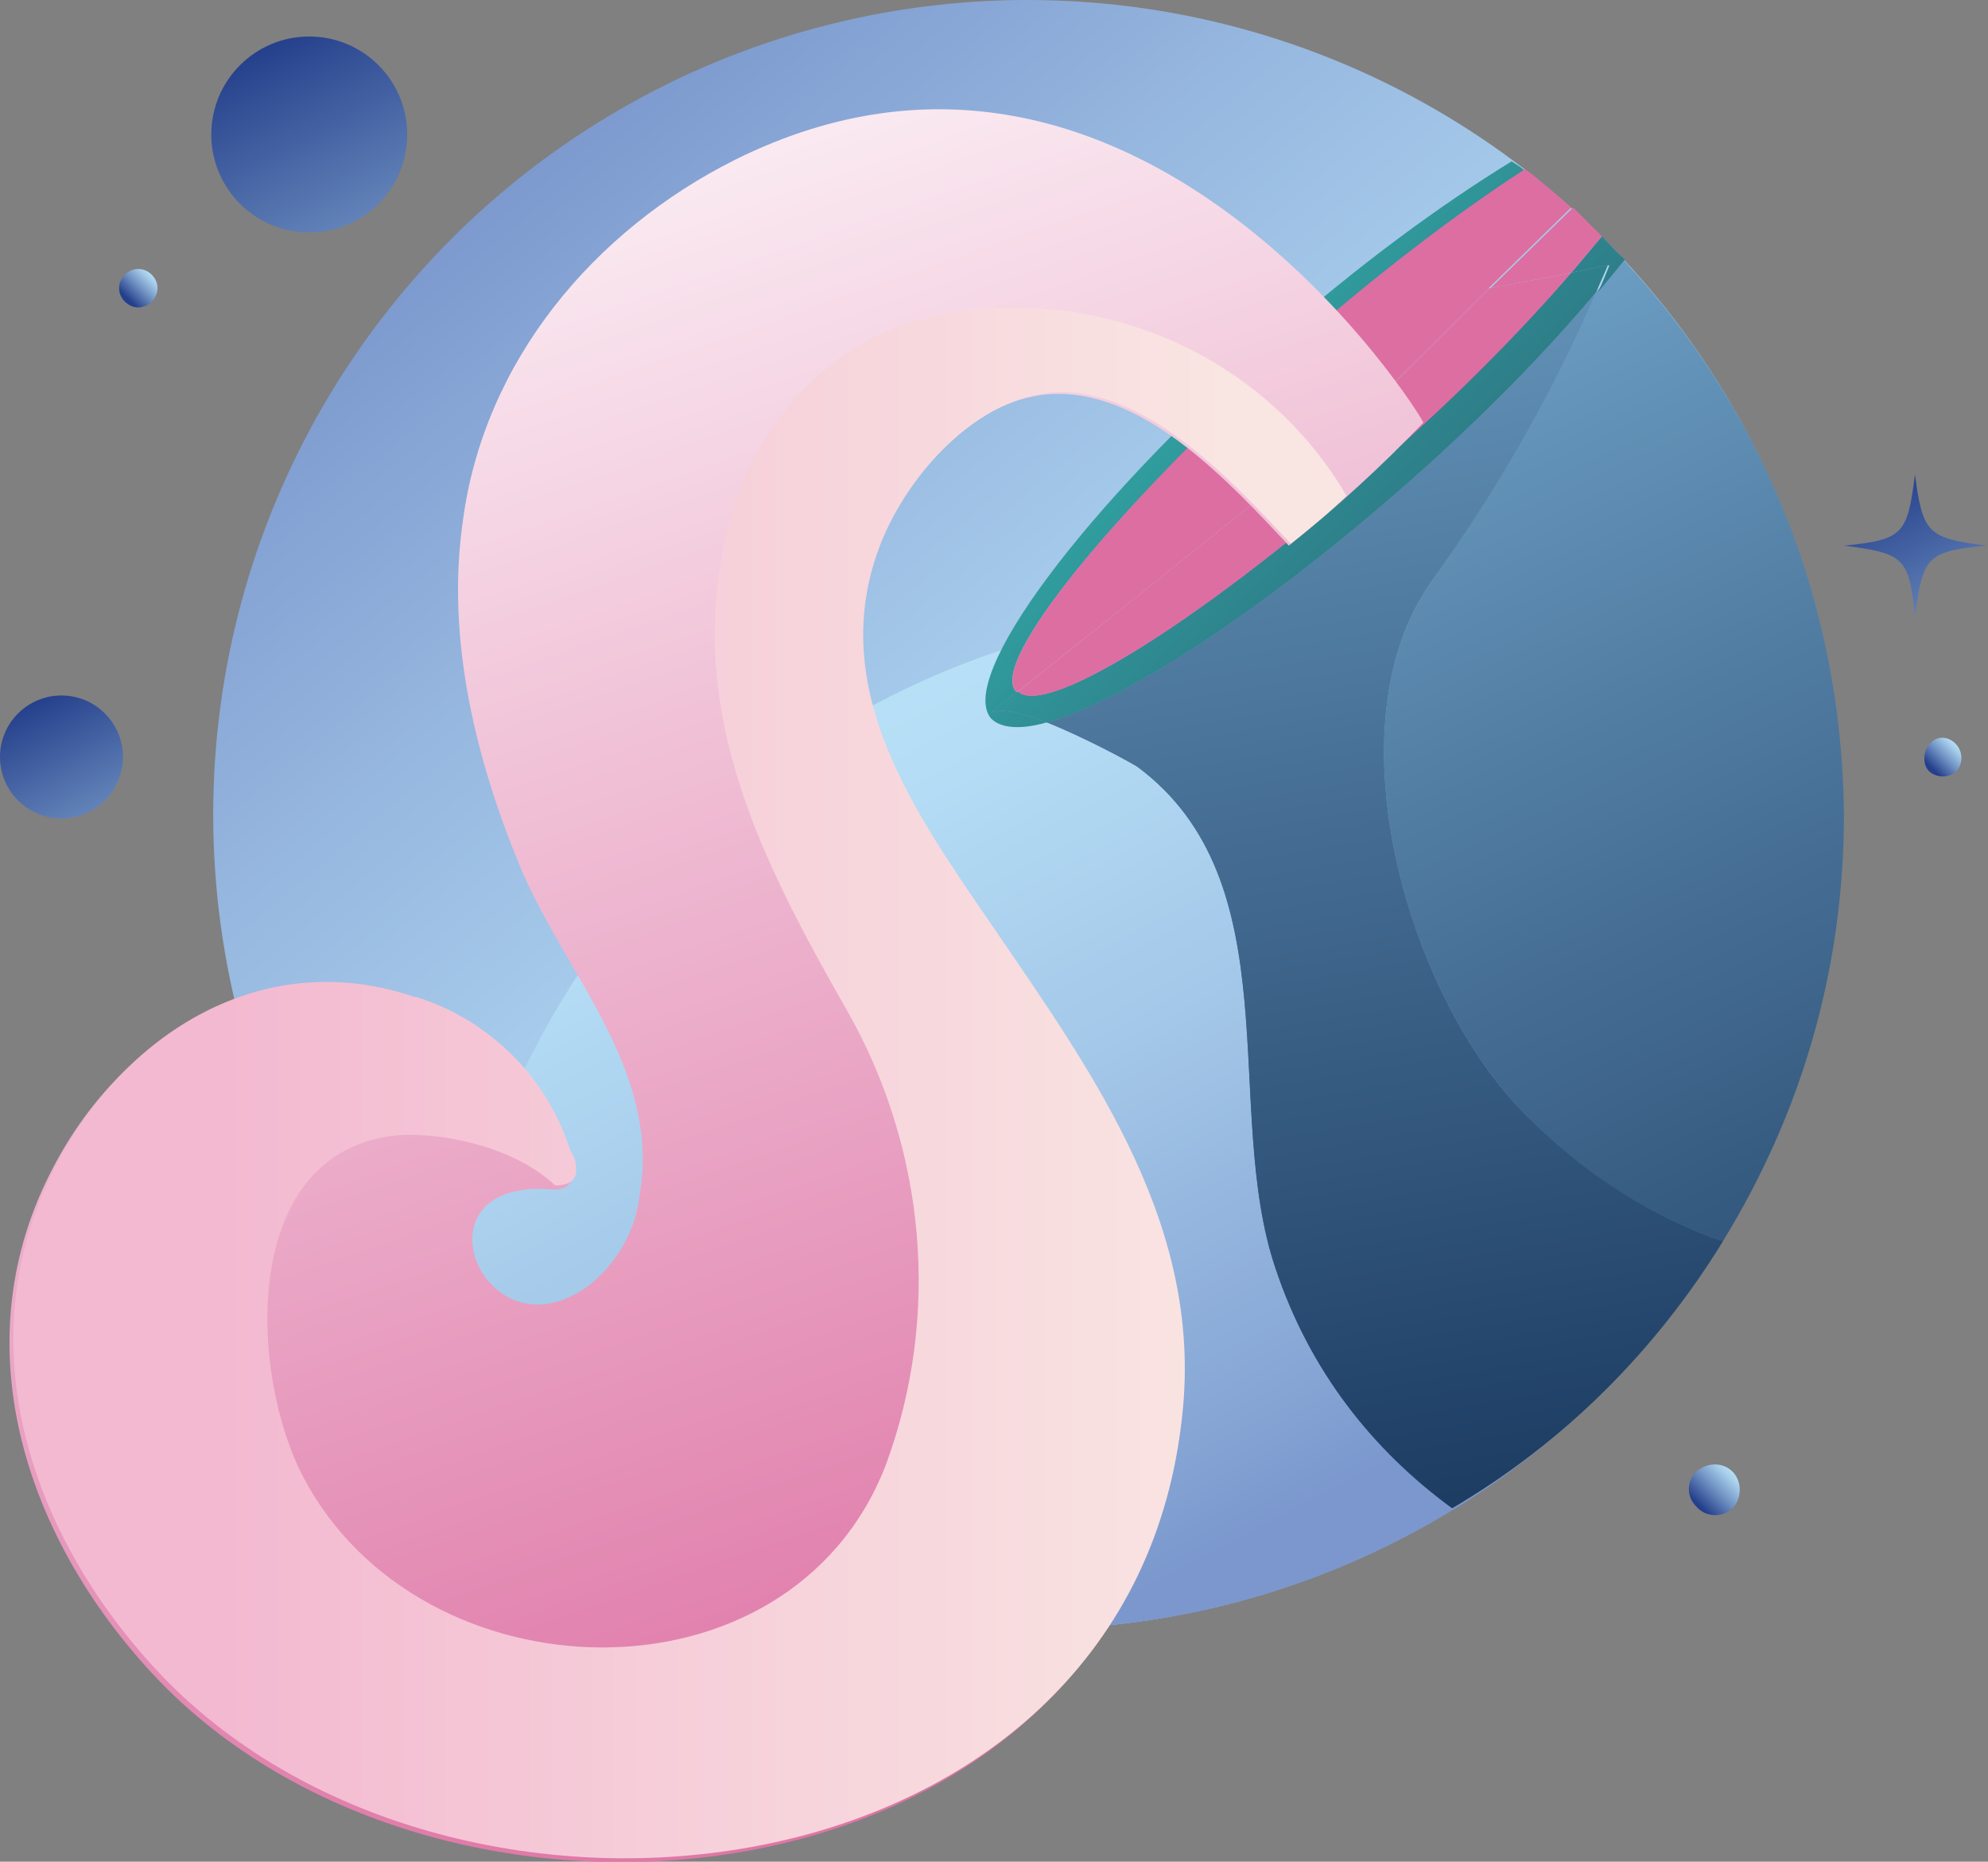
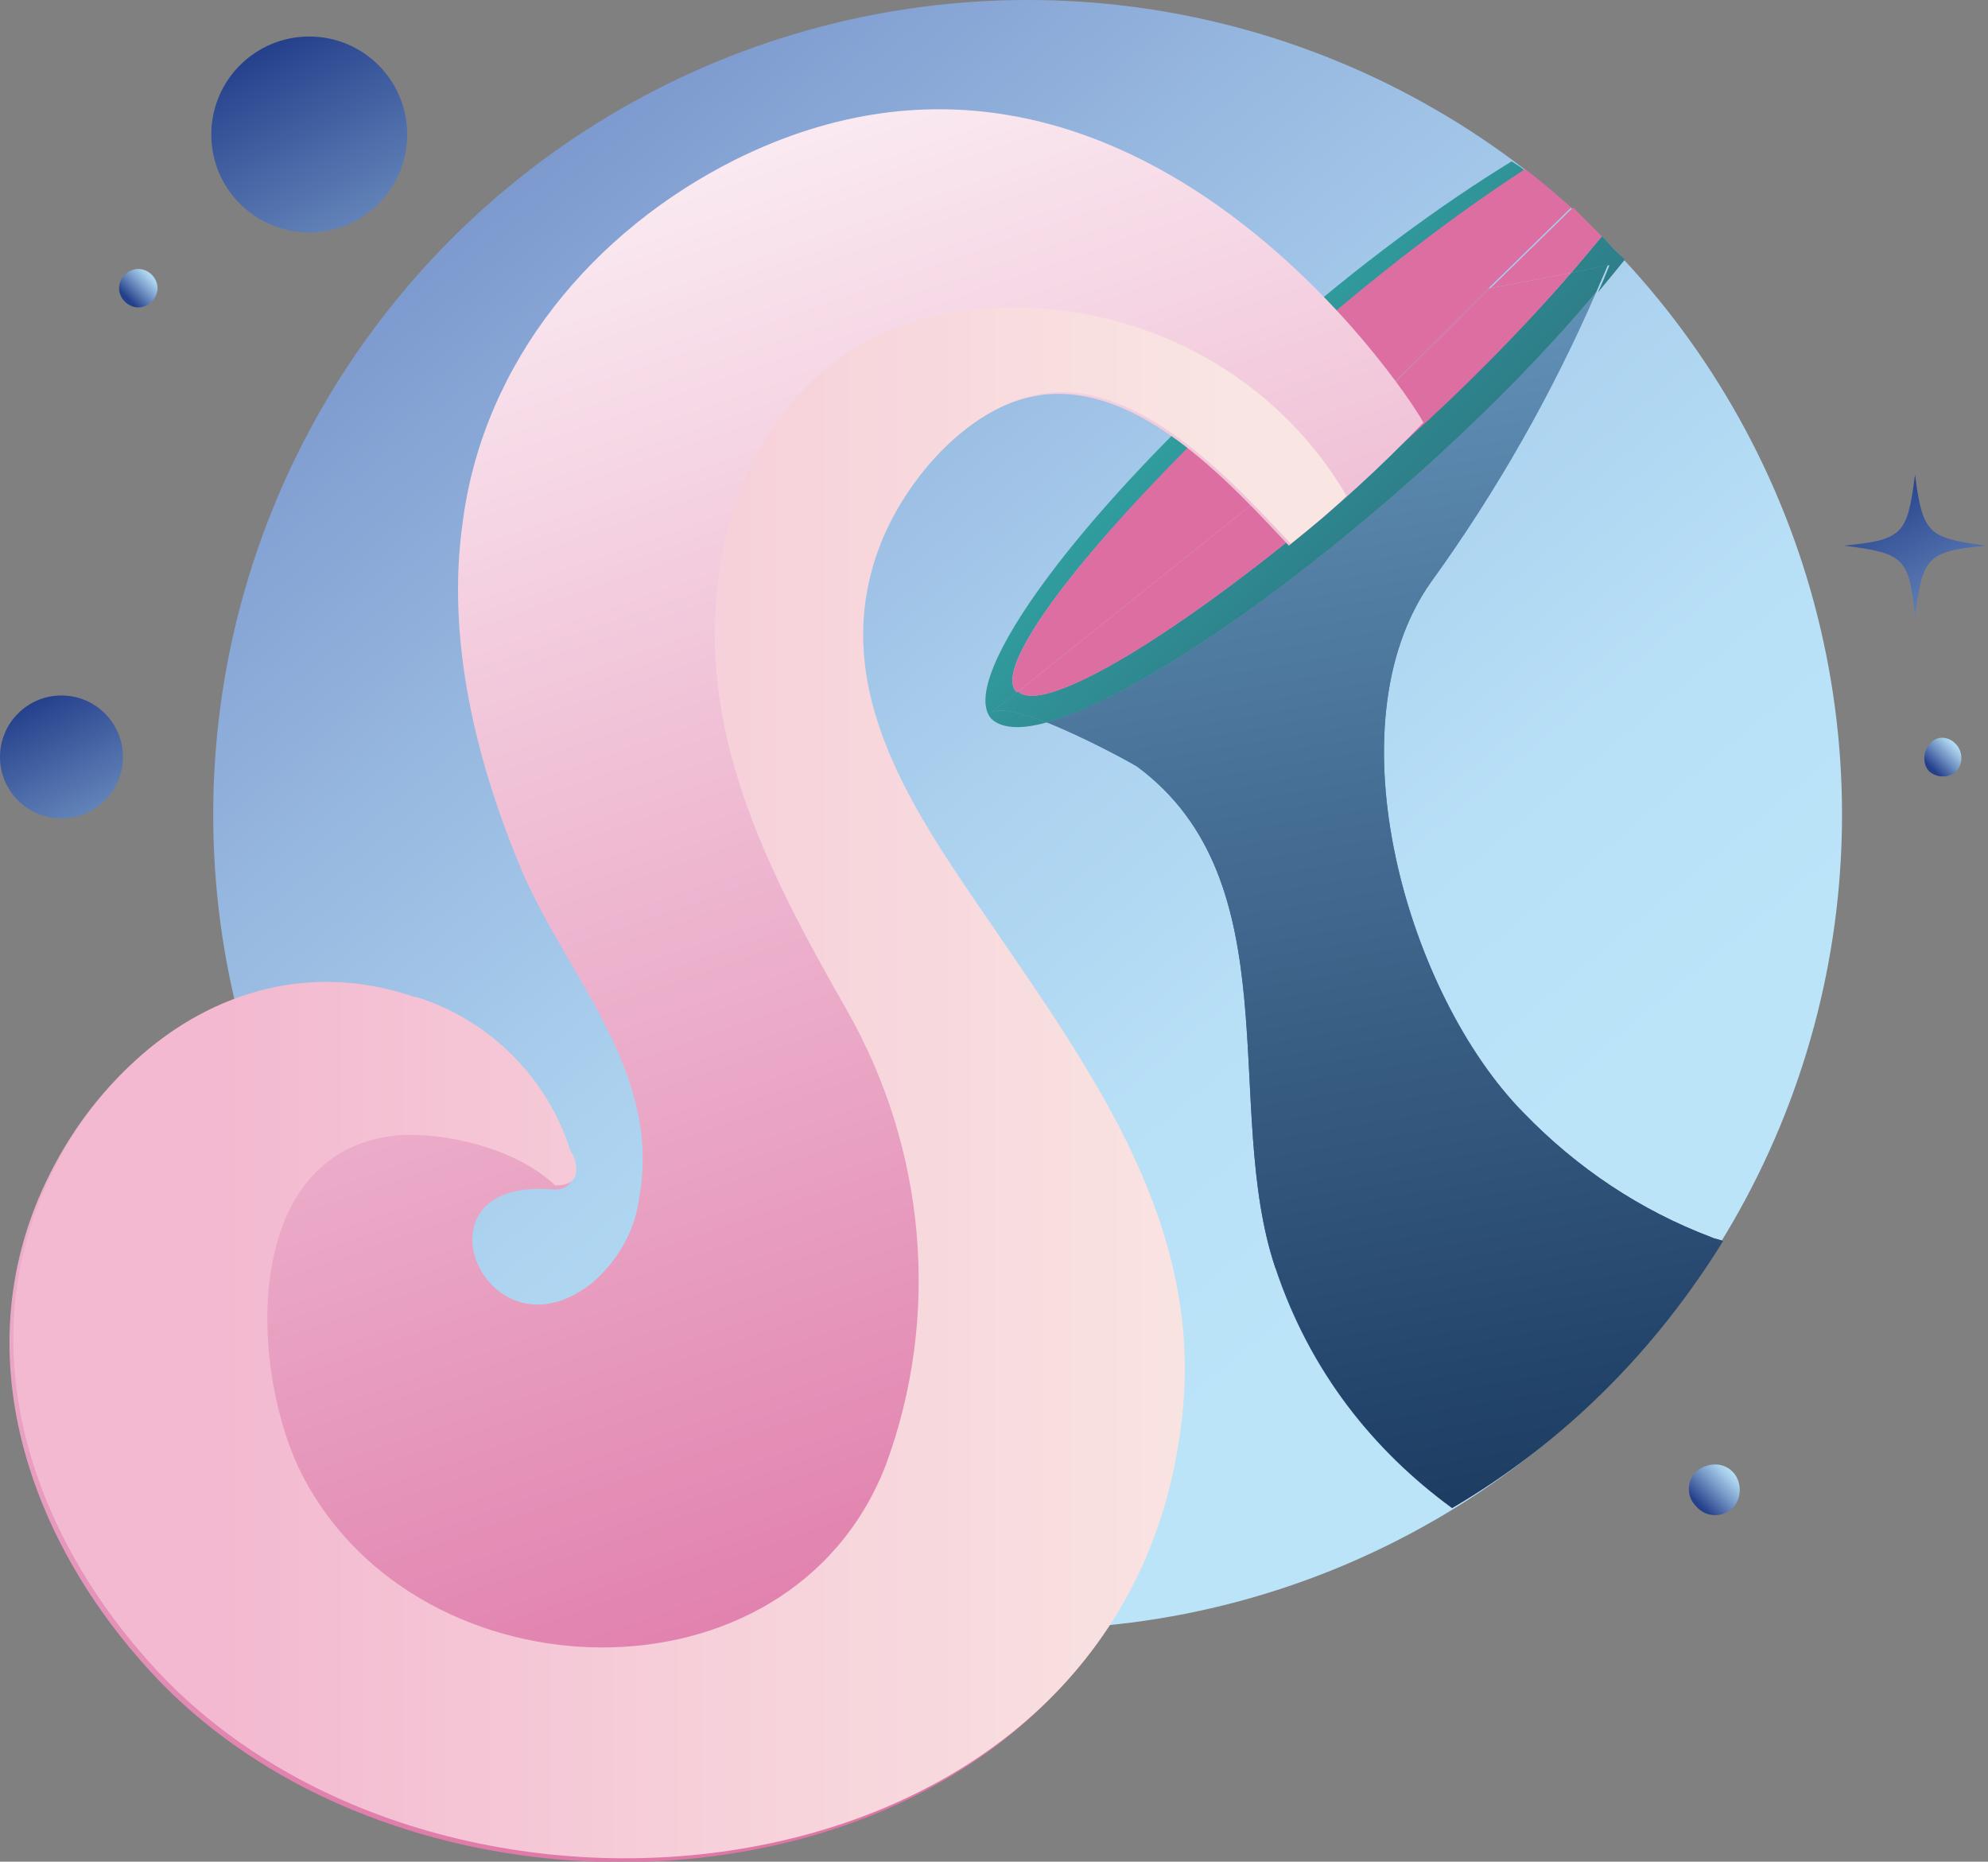
<svg xmlns="http://www.w3.org/2000/svg" version="1.1" id="Layer_1" x="0px" y="0px" viewBox="0 0 103.5 96.9" style="enable-background:new 0 0 103.5 96.9;" xml:space="preserve">
  <rect x="0" y="0" width="103.5" height="96.9" fill="#808080" stroke="none" />
  <style type="text/css">
	.st0{fill:url(#SVGID_1_);}
	.st1{fill:url(#SVGID_2_);}
	.st2{fill:none;}
	.st3{fill:url(#SVGID_3_);}
	.st4{fill:url(#SVGID_4_);}
	.st5{fill:url(#SVGID_5_);}
	.st6{fill:url(#SVGID_6_);}
	.st7{fill:url(#SVGID_7_);}
	.st8{fill:url(#SVGID_8_);}
	.st9{fill:url(#SVGID_9_);}
	.st10{fill:url(#SVGID_10_);}
	.st11{fill:url(#SVGID_11_);}
	.st12{fill:#DD6EA1;}
	.st13{fill:url(#SVGID_12_);}
	.st14{fill:url(#SVGID_13_);}
	.st15{fill:url(#SVGID_14_);}
	.st16{fill:url(#SVGID_15_);}
	.st17{fill:url(#SVGID_16_);}
	.st18{fill:url(#SVGID_17_);}
	.st19{fill:url(#SVGID_18_);}
	.st20{fill:url(#SVGID_19_);}
</style>
  <g id="Layer_2_1_">
    <g id="OBJECTS">
      <linearGradient id="SVGID_1_" gradientUnits="userSpaceOnUse" x1="25.152" y1="89.351" x2="109.342" y2="-10.909" gradientTransform="matrix(1 0 0 -1 0 98)">
        <stop offset="0" style="stop-color:#7B97CD" />
        <stop offset="0.16" style="stop-color:#96B7DF" />
        <stop offset="0.31" style="stop-color:#AAD0EE" />
        <stop offset="0.45" style="stop-color:#B7DFF6" />
        <stop offset="0.57" style="stop-color:#BBE4F9" />
      </linearGradient>
      <circle class="st0" cx="53.5" cy="42.4" r="42.4" />
      <linearGradient id="SVGID_2_" gradientUnits="userSpaceOnUse" x1="28.936" y1="98.113" x2="113.766" y2="-63.847" gradientTransform="matrix(1 0 0 -1 0 98)">
        <stop offset="0.19" style="stop-color:#BBE4F9" />
        <stop offset="0.25" style="stop-color:#B4DCF5" />
        <stop offset="0.34" style="stop-color:#A3C7E8" />
        <stop offset="0.45" style="stop-color:#85A4D4" />
        <stop offset="0.48" style="stop-color:#7B97CD" />
      </linearGradient>
-       <path class="st1" d="M23.1,72c16.3,16.8,43.2,17.1,60,0.8c7.7-7.5,12.2-17.6,12.8-28.3c-16.3-16.8-43.2-17.1-60-0.8    C28.2,51.2,23.7,61.3,23.1,72z" />
      <g>
        <path class="st2" d="M66.5,66.1c-2.9-8.3,0.9-20.1-7.2-26.1c-0.5-0.4-2.7-1.6-4.7-2.3c-1.4,0.4-2.4,0.4-2.9-0.2     c-1.9-2.1,4.7-11,14.8-19.8c4.4-3.9,8.7-7.1,12.4-9.3C71.7,3.1,63,0,53.5,0C30.1,0,11.1,19,11.1,42.4s19,42.4,42.4,42.4     c8.1,0,15.7-2.3,22.2-6.3C71.6,75.5,68.3,71.4,66.5,66.1z" />
        <linearGradient id="SVGID_3_" gradientUnits="userSpaceOnUse" x1="57.428" y1="115.641" x2="106.028" y2="11.941" gradientTransform="matrix(1 0 0 -1 0 98)">
          <stop offset="8.000000e-02" style="stop-color:#8EC8ED" />
          <stop offset="0.6" style="stop-color:#497298" />
          <stop offset="1" style="stop-color:#16345A" />
        </linearGradient>
-         <path class="st3" d="M84.5,13.5c-0.4,0.6-0.9,1.1-1.4,1.7c-2.4,5.3-5.2,10.4-8.6,15.1c-5.3,7.5-1.2,21.5,4.8,27.6     c2.7,2.9,6.1,5.1,9.8,6.5c0.2,0.1,0.4,0.1,0.6,0.2c4-6.5,6.3-14,6.3-22.2C95.9,31.2,91.6,21.1,84.5,13.5z" />
        <linearGradient id="SVGID_4_" gradientUnits="userSpaceOnUse" x1="49.21" y1="111.79" x2="97.81" y2="8.09" gradientTransform="matrix(1 0 0 -1 0 98)">
          <stop offset="8.000000e-02" style="stop-color:#8EC8ED" />
          <stop offset="0.6" style="stop-color:#497298" />
          <stop offset="1" style="stop-color:#16345A" />
        </linearGradient>
-         <path class="st4" d="M89.7,64.6c-0.2-0.1-0.4-0.1-0.6-0.2c-3.7-1.4-7-3.6-9.8-6.5c-6-6.1-10.1-20.1-4.8-27.6     c3.4-4.7,6.3-9.8,8.6-15.1c-2.6,3.1-6,6.6-10,10.1c-7.4,6.5-14.6,11.2-18.6,12.3c2,0.8,4.2,2,4.7,2.3c8.1,6,4.4,17.8,7.2,26.1     c1.8,5.4,5.1,9.5,9.2,12.5C81.4,75.1,86.2,70.3,89.7,64.6z" />
+         <path class="st4" d="M89.7,64.6c-0.2-0.1-0.4-0.1-0.6-0.2c-3.7-1.4-7-3.6-9.8-6.5c-6-6.1-10.1-20.1-4.8-27.6     c3.4-4.7,6.3-9.8,8.6-15.1c-2.6,3.1-6,6.6-10,10.1c-7.4,6.5-14.6,11.2-18.6,12.3c2,0.8,4.2,2,4.7,2.3c8.1,6,4.4,17.8,7.2,26.1     C81.4,75.1,86.2,70.3,89.7,64.6z" />
        <linearGradient id="SVGID_5_" gradientUnits="userSpaceOnUse" x1="59.302" y1="127.522" x2="78.692" y2="13.742" gradientTransform="matrix(1 0 0 -1 0 98)">
          <stop offset="8.000000e-02" style="stop-color:#8EC8ED" />
          <stop offset="0.6" style="stop-color:#497298" />
          <stop offset="1" style="stop-color:#16345A" />
        </linearGradient>
        <path class="st5" d="M89.7,64.6c-0.2-0.1-0.4-0.1-0.6-0.2c-3.7-1.4-7-3.6-9.8-6.5c-6-6.1-10.1-20.1-4.8-27.6     c3.4-4.7,6.3-9.8,8.6-15.1c-2.6,3.1-6,6.6-10,10.1c-7.4,6.5-14.6,11.2-18.6,12.3c2,0.8,4.2,2,4.7,2.3c8.1,6,4.4,17.8,7.2,26.1     c1.8,5.4,5.1,9.5,9.2,12.5C81.4,75.1,86.2,70.3,89.7,64.6z" />
        <linearGradient id="SVGID_6_" gradientUnits="userSpaceOnUse" x1="59.702" y1="87.793" x2="94.532" y2="55.843" gradientTransform="matrix(0.999 5.792819e-03 5.792819e-03 -0.999 -4.163 101.649)">
          <stop offset="0" style="stop-color:#33B6B1" />
          <stop offset="1" style="stop-color:#273653" />
        </linearGradient>
        <path class="st6" d="M51.6,37.4c0.5,0.5,1.5,0.6,2.9,0.2c-1.3-0.5-2.5-0.8-2.9-0.5L53,36c0,0,0,0-0.1,0c-1.4-1.5,5-9.4,14.2-17.6     c4.5-4,8.8-7.3,12.3-9.5c-0.2-0.2-0.4-0.3-0.7-0.5c-3.6,2.2-8,5.4-12.4,9.3C56.4,26.4,49.8,35.3,51.6,37.4z" />
        <linearGradient id="SVGID_7_" gradientUnits="userSpaceOnUse" x1="66.429" y1="119.859" x2="115.029" y2="16.159" gradientTransform="matrix(1 0 0 -1 0 98)">
          <stop offset="8.000000e-02" style="stop-color:#8EC8ED" />
          <stop offset="0.6" style="stop-color:#497298" />
          <stop offset="1" style="stop-color:#16345A" />
        </linearGradient>
        <path class="st7" d="M83.4,12.3c-0.5,0.6-1,1.2-1.6,1.9l2-0.4c-0.2,0.5-0.4,1-0.6,1.4c0.5-0.6,1-1.2,1.4-1.7     C84.1,13.1,83.8,12.7,83.4,12.3z" />
        <linearGradient id="SVGID_8_" gradientUnits="userSpaceOnUse" x1="72.462" y1="101.702" x2="107.291" y2="69.752" gradientTransform="matrix(0.999 5.792819e-03 5.792819e-03 -0.999 -4.163 101.649)">
          <stop offset="0" style="stop-color:#33B6B1" />
          <stop offset="1" style="stop-color:#273653" />
        </linearGradient>
        <path class="st8" d="M83.4,12.3c-0.5,0.6-1,1.2-1.6,1.9l2-0.4c-0.2,0.5-0.4,1-0.6,1.4c0.5-0.6,1-1.2,1.4-1.7     C84.1,13.1,83.8,12.7,83.4,12.3z" />
        <linearGradient id="SVGID_9_" gradientUnits="userSpaceOnUse" x1="49.268" y1="111.817" x2="97.868" y2="8.117" gradientTransform="matrix(1 0 0 -1 0 98)">
          <stop offset="8.000000e-02" style="stop-color:#8EC8ED" />
          <stop offset="0.6" style="stop-color:#497298" />
          <stop offset="1" style="stop-color:#16345A" />
        </linearGradient>
-         <path class="st9" d="M81.8,14.2c-2.5,2.9-5.9,6.3-9.7,9.7C63,32,54.5,37.4,53,36l-1.4,1.1c0.4-0.3,1.6,0,2.9,0.5     c4-1.1,11.2-5.8,18.6-12.3c4-3.5,7.4-7,10-10.1c0.2-0.5,0.4-0.9,0.6-1.4L81.8,14.2z" />
        <linearGradient id="SVGID_10_" gradientUnits="userSpaceOnUse" x1="58.336" y1="127.358" x2="77.726" y2="13.578" gradientTransform="matrix(1 0 0 -1 0 98)">
          <stop offset="8.000000e-02" style="stop-color:#8EC8ED" />
          <stop offset="0.6" style="stop-color:#497298" />
          <stop offset="1" style="stop-color:#16345A" />
        </linearGradient>
        <path class="st10" d="M81.8,14.2c-2.5,2.9-5.9,6.3-9.7,9.7C63,32,54.5,37.4,53,36l-1.4,1.1c0.4-0.3,1.6,0,2.9,0.5     c4-1.1,11.2-5.8,18.6-12.3c4-3.5,7.4-7,10-10.1c0.2-0.5,0.4-0.9,0.6-1.4L81.8,14.2z" />
        <linearGradient id="SVGID_11_" gradientUnits="userSpaceOnUse" x1="59.537" y1="87.612" x2="94.367" y2="55.662" gradientTransform="matrix(0.999 5.792819e-03 5.792819e-03 -0.999 -4.163 101.649)">
          <stop offset="0" style="stop-color:#33B6B1" />
          <stop offset="1" style="stop-color:#273653" />
        </linearGradient>
        <path class="st11" d="M81.8,14.2c-2.5,2.9-5.9,6.3-9.7,9.7C63,32,54.5,37.4,53,36l-1.4,1.1c0.4-0.3,1.6,0,2.9,0.5     c4-1.1,11.2-5.8,18.6-12.3c4-3.5,7.4-7,10-10.1c0.2-0.5,0.4-0.9,0.6-1.4L81.8,14.2z" />
        <path class="st12" d="M77.5,15L77.5,15l4.3-4.2c-0.8-0.7-1.6-1.4-2.4-2c-3.4,2.2-7.8,5.5-12.3,9.5C57.9,26.6,51.5,34.5,52.9,36     c0,0,0,0,0.1,0l17.5-14L77.5,15z" />
        <path class="st12" d="M77.6,15l4.2-0.8c0.6-0.7,1.1-1.3,1.6-1.9c-0.5-0.5-1-1-1.5-1.5L77.6,15z" />
        <polygon class="st12" points="70.5,22 77.6,15 77.5,15    " />
        <path class="st12" d="M72.1,23.9c3.9-3.4,7.2-6.8,9.7-9.7L77.6,15l-7.1,7L53,36C54.5,37.4,63,32,72.1,23.9z" />
      </g>
      <linearGradient id="SVGID_12_" gradientUnits="userSpaceOnUse" x1="20.526" y1="98.891" x2="55.126" y2="-0.589" gradientTransform="matrix(1 0 0 -1 0 98)">
        <stop offset="0" style="stop-color:#FFFFFF" />
        <stop offset="0.4" style="stop-color:#F0C0D6" />
        <stop offset="0.8" style="stop-color:#E285B0" />
        <stop offset="1" style="stop-color:#DD6EA1" />
      </linearGradient>
      <path class="st13" d="M38.3,8.3C30.9,12,25.2,18.8,24.1,27.1c-0.9,6.2,0.7,12.6,3.1,18.3c2.4,5.5,7.2,10.4,6.1,16.8    c-0.2,1.8-1.1,3.4-2.5,4.6c-5.5,4.3-9.6-5.4-2.2-4.9c0.9,0.1,1.2-0.3,1.2-0.8l0,0c0-0.4-0.1-0.7-0.3-1c-1.2-3.8-4.2-6.8-8-8h-0.1    l0,0l0,0c-7.8-2.7-15.2,1.8-18.8,9c-4.6,9.1-1.2,19.2,5.7,26.4c15.4,15.9,50,11.8,53-13.2c1.3-10.1-4.5-18.1-9.9-26    c-3.9-5.7-8.5-12.1-5.9-19.4c1.4-3.9,5.2-8.4,9.6-8.4c4.7,0,9,4.7,12,7.9c2.5-2,4.8-4.1,7-6.4C74.2,21.9,59.3-2.1,38.3,8.3z" />
      <linearGradient id="SVGID_13_" gradientUnits="userSpaceOnUse" x1="0.643" y1="41.561" x2="70.11" y2="41.561" gradientTransform="matrix(1 0 0 -1 0 98)">
        <stop offset="0.16" style="stop-color:#F3B9D0" />
        <stop offset="0.49" style="stop-color:#F6CED9" />
        <stop offset="0.91" style="stop-color:#F9E5E2" />
      </linearGradient>
      <path class="st14" d="M55.2,20.4c4.7,0,9,4.7,12,7.9c1-0.8,2-1.6,2.9-2.5c-4.1-7-12.1-10.7-20.1-9.6c-7,0.9-11.5,6.5-12.5,13.2    c-1.4,8.6,2.5,16,6.6,23.2c4.1,7.2,4.9,15.9,2,23.7c-5,12.8-24.2,12.2-30.3,0.6c-2.8-5.3-3.4-16.9,4.8-17.8    c2.4-0.2,6.2,0.6,8.3,2.6c0.8,0,1.1-0.3,1.1-0.8l0,0c0-0.4-0.1-0.7-0.3-1c-1.2-3.8-4.2-6.8-8-8h-0.1l0,0l0,0    c-7.8-2.7-15.2,1.8-18.8,9c-4.6,9.1-1.2,19.2,5.7,26.4c15.4,15.9,50,11.8,53-13.2c1.3-10.1-4.5-18.1-9.9-26    c-3.9-5.7-8.5-12.1-5.9-19.4C47,25,50.8,20.5,55.2,20.4z" />
      <linearGradient id="SVGID_14_" gradientUnits="userSpaceOnUse" x1="61.495" y1="119.043" x2="74.346" y2="93.983" gradientTransform="matrix(1 0 0 -1 -48.241 120.573)">
        <stop offset="3.000000e-02" style="stop-color:#243F8B" />
        <stop offset="0.48" style="stop-color:#6F91C2" />
        <stop offset="0.83" style="stop-color:#A6CDEA" />
        <stop offset="1" style="stop-color:#BBE4F9" />
      </linearGradient>
      <circle class="st15" cx="16.1" cy="7" r="5.1" />
      <linearGradient id="SVGID_15_" gradientUnits="userSpaceOnUse" x1="-11.635" y1="117.642" x2="-3.625" y2="102.022" gradientTransform="matrix(1 0 0 -1 13.07 153.59)">
        <stop offset="3.000000e-02" style="stop-color:#243F8B" />
        <stop offset="0.48" style="stop-color:#6F91C2" />
        <stop offset="0.83" style="stop-color:#A6CDEA" />
        <stop offset="1" style="stop-color:#BBE4F9" />
      </linearGradient>
      <circle class="st16" cx="3.2" cy="39.4" r="3.2" />
      <linearGradient id="SVGID_16_" gradientUnits="userSpaceOnUse" x1="69.75" y1="16.39" x2="78.97" y2="-1.59" gradientTransform="matrix(1 0 0 -1 28.01 40.81)">
        <stop offset="3.000000e-02" style="stop-color:#243F8B" />
        <stop offset="0.48" style="stop-color:#6F91C2" />
        <stop offset="0.83" style="stop-color:#A6CDEA" />
        <stop offset="1" style="stop-color:#BBE4F9" />
      </linearGradient>
      <path class="st17" d="M103.4,28.4c-3.1,0.3-3.3,0.6-3.7,3.7c-0.3-3.1-0.6-3.3-3.7-3.7c3.1-0.3,3.3-0.6,3.7-3.7    C100.1,27.8,100.4,28,103.4,28.4z" />
      <linearGradient id="SVGID_17_" gradientUnits="userSpaceOnUse" x1="-669.689" y1="-415.043" x2="-667.76" y2="-415.043" gradientTransform="matrix(0.707 -0.707 -0.707 -0.707 186.609 -751.334)">
        <stop offset="3.000000e-02" style="stop-color:#243F8B" />
        <stop offset="0.48" style="stop-color:#6F91C2" />
        <stop offset="0.83" style="stop-color:#A6CDEA" />
        <stop offset="1" style="stop-color:#BBE4F9" />
      </linearGradient>
      <path class="st18" d="M7.9,14.3c0.4,0.4,0.4,1,0,1.4s-1,0.4-1.4,0c-0.4-0.4-0.4-1,0-1.4c0,0,0,0,0,0C6.9,13.9,7.5,13.9,7.9,14.3z" />
      <linearGradient id="SVGID_18_" gradientUnits="userSpaceOnUse" x1="-620.549" y1="-498.686" x2="-618.619" y2="-498.686" gradientTransform="matrix(0.707 -0.707 -0.707 -0.707 186.609 -751.334)">
        <stop offset="3.000000e-02" style="stop-color:#243F8B" />
        <stop offset="0.48" style="stop-color:#6F91C2" />
        <stop offset="0.83" style="stop-color:#A6CDEA" />
        <stop offset="1" style="stop-color:#BBE4F9" />
      </linearGradient>
      <path class="st19" d="M101.8,38.7c0.4,0.4,0.4,1,0.1,1.4c-0.4,0.4-1,0.4-1.4,0.1s-0.4-1-0.1-1.4c0,0,0,0,0.1-0.1    C100.8,38.3,101.4,38.3,101.8,38.7z" />
      <linearGradient id="SVGID_19_" gradientUnits="userSpaceOnUse" x1="-656.269" y1="-517.295" x2="-653.609" y2="-517.295" gradientTransform="matrix(0.707 -0.707 -0.707 -0.707 186.609 -751.334)">
        <stop offset="3.000000e-02" style="stop-color:#243F8B" />
        <stop offset="0.48" style="stop-color:#6F91C2" />
        <stop offset="0.83" style="stop-color:#A6CDEA" />
        <stop offset="1" style="stop-color:#BBE4F9" />
      </linearGradient>
      <path class="st20" d="M90.2,76.6c0.5,0.5,0.5,1.4,0,1.9c-0.5,0.5-1.4,0.5-1.9-0.1c-0.5-0.5-0.5-1.3,0-1.8    C88.9,76.1,89.7,76.1,90.2,76.6z" />
    </g>
  </g>
</svg>